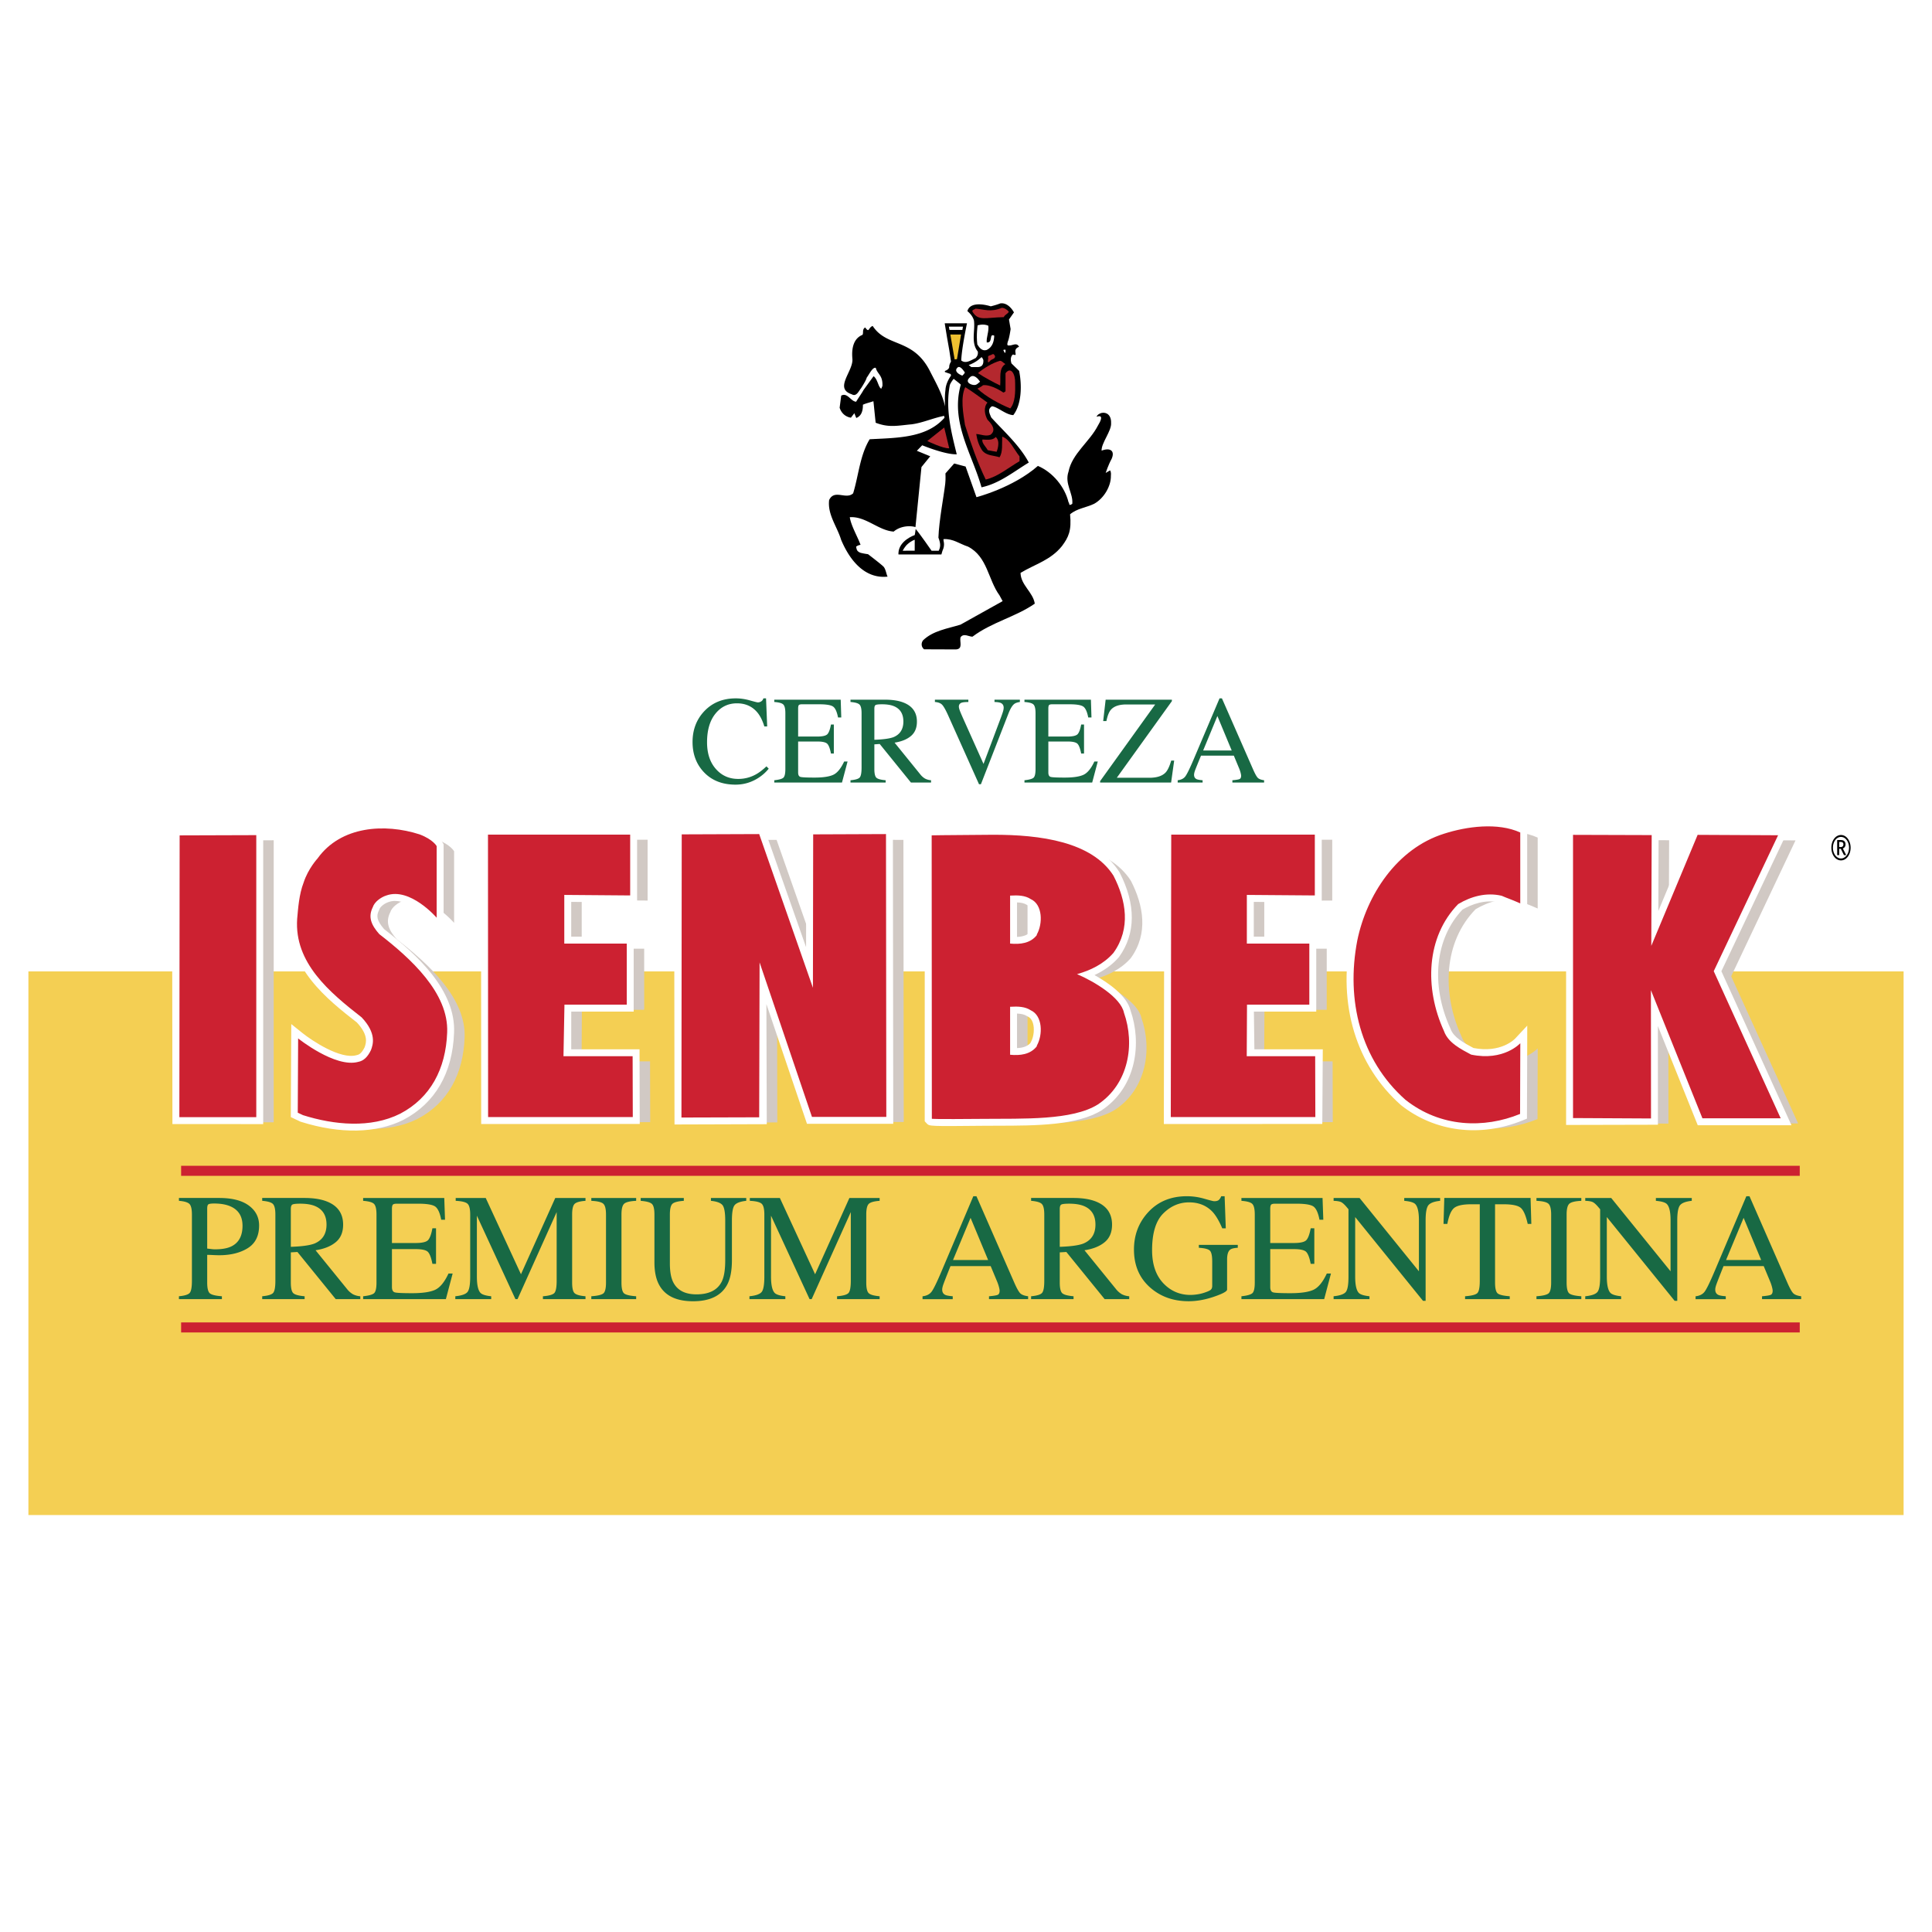
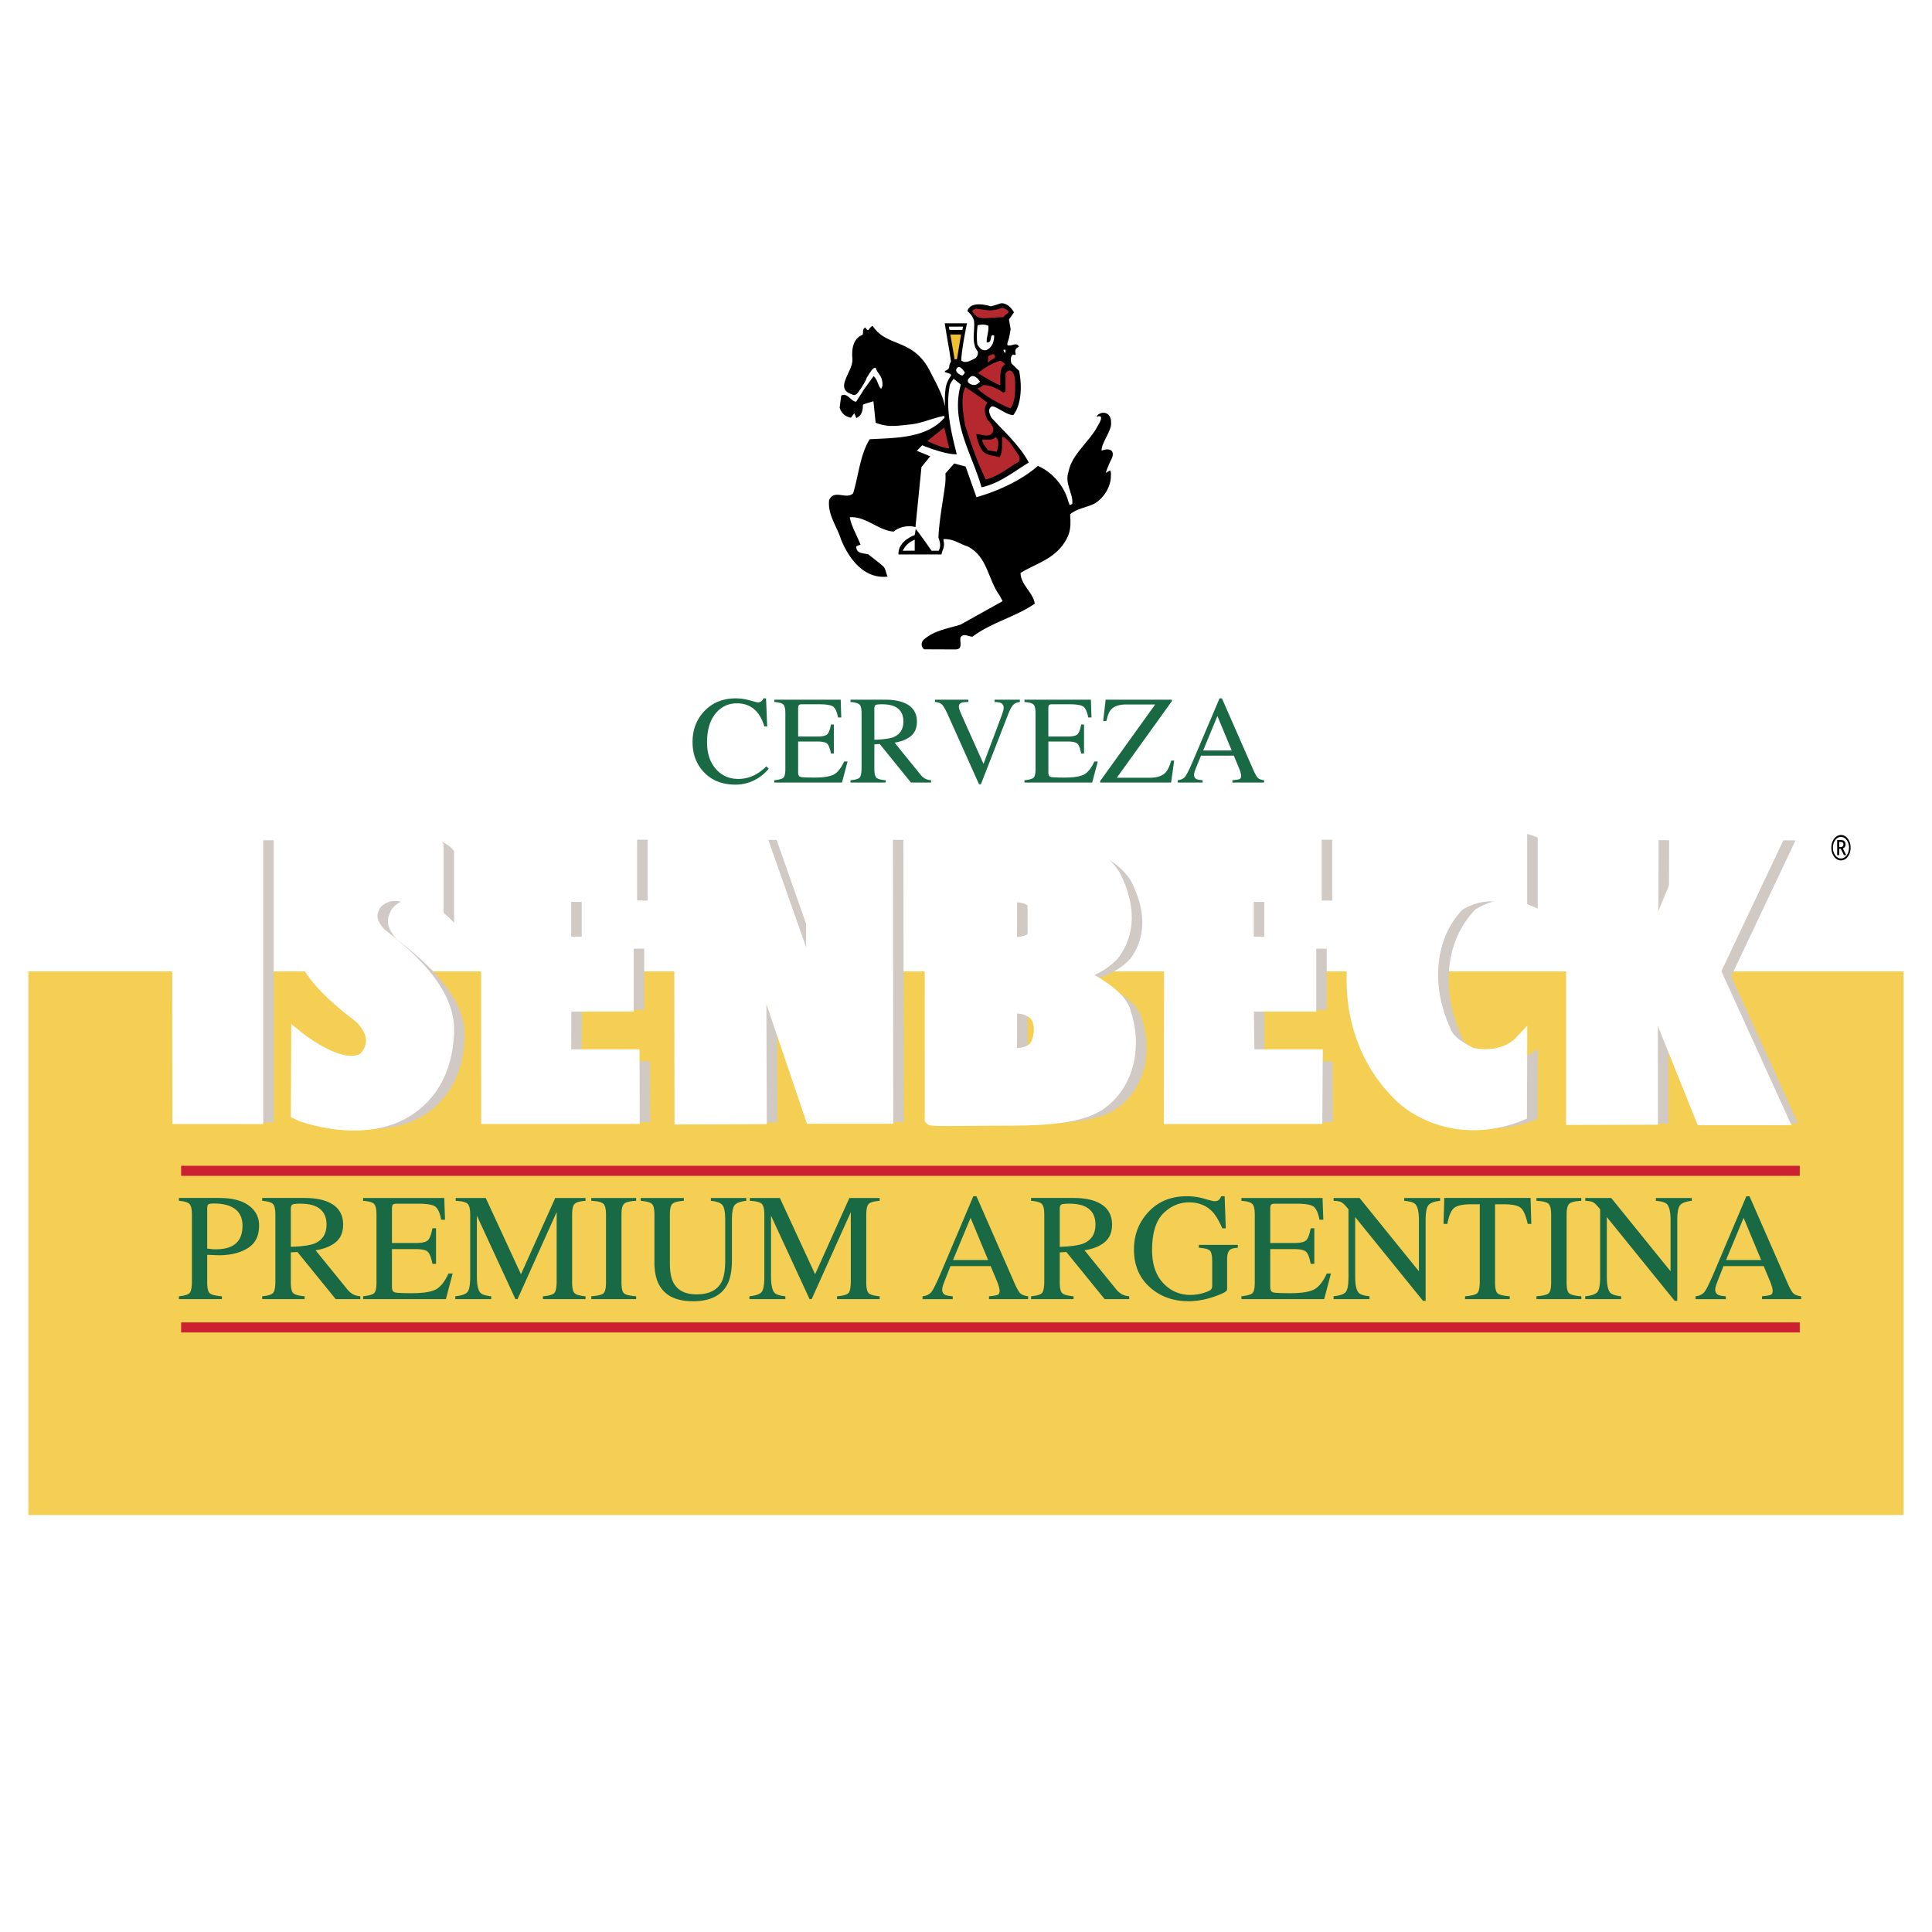
<svg xmlns="http://www.w3.org/2000/svg" width="2500" height="2500" viewBox="0 0 192.756 192.756">
  <path fill-rule="evenodd" clip-rule="evenodd" fill="#fff" d="M0 0h192.756v192.756H0V0z" />
  <path fill-rule="evenodd" clip-rule="evenodd" fill="#f4cf53" d="M189.922 151.156V96.92H2.834v54.236h187.088z" />
  <path d="M39.578 93.706c-.805-.914-1.134-1.706-.646-2.681.17-.536.817-.999 1.353-1.169 2.376-.854 5.021 2.218 5.021 2.218v-7.142s-.346-.658-1.702-1.17c-3.47-1.121-7.866-.841-10.182 2.401 0 0-.938 1.012-1.389 2.401-.463 1.194-.549 2.583-.646 3.632-.292 4.387 3.218 7.313 6.436 9.823 1.511 1.609 1.133 2.707.926 3.268-.329.682-.731 1.072-1.268 1.17-2.291.633-5.997-2.34-5.997-2.34l-.036 7.41.524.248c3.096.975 6.752 1.336 9.702-.15 3.022-1.584 4.546-4.473 4.68-8.094.171-3.955-3.656-7.412-6.776-9.825z" fill-rule="evenodd" clip-rule="evenodd" fill="#d1c9c5" />
  <path fill-rule="evenodd" clip-rule="evenodd" fill="#d1c9c4" d="M19.634 111.969l7.674.004v-28.14l-7.645.025-.029 28.111zM58.026 105.891l.029-5.145h6.216v-6.094h-6.232v-4.855l6.573.053v-6.069H50.494l-.057 28.182 14.435-.004-.017-6.068h-6.829zM126.125 105.891l.029-5.145h6.215v-6.094h-6.232v-4.785l6.781-.017v-6.069h-14.395l.026 28.182 14.422-.004-.016-6.068h-6.83zM82.801 83.756l.044 15.308-5.363-15.267-7.727-.041-.028 28.252 7.825-.024-.029-15.455 5.225 15.414h7.419l-.033-28.146-7.333-.041zM109.195 97.699c1.342-.365 2.682-1.023 3.633-2.121 1.756-2.438 1.268-5.241 0-7.703-2.148-3.367-7.234-4.099-12.092-4.079-5.206.035-6.044.057-6.044.057l.017 28.277s-.004.059 5.172.01c3.871-.039 8.846.178 11.412-1.449 3.047-2.047 3.705-5.971 2.584-9.141-.318-1.534-2.975-3.118-4.682-3.851zm-4 7.119l-.025.096c-.633.805-1.654.928-2.652.83v-4.787c.816-.049 1.498-.016 2.059.35 1.206.548 1.202 2.463.618 3.511zm0-11.092l-.025.098c-.633.805-1.654.926-2.652.829v-4.786c.816-.049 1.498-.017 2.059.349 1.206.548 1.202 2.462.618 3.51zM148.516 105.73c-1-.535-2.291-1.17-2.707-2.34-1.975-4.314-1.779-9.413 1.414-12.679 1.268-.756 2.779-1.194 4.34-.829.609.269.805.297 1.852.76v-7.073c-2.242-1.023-5.338-.609-7.605.122-4.729 1.487-7.727 6.143-8.652 10.652-1.146 5.948.316 11.92 4.801 15.893 3.512 2.779 7.854 2.877 11.438 1.414l.023-7.057c-.002.001-1.639 1.821-4.904 1.137zM179.4 112.086l-6.679-14.68 6.418-13.56-8.028-.041-4.623 11.075.041-11.051-7.849-.024v28.256l7.779.041-.008-12.801 5.141 12.785h7.808z" />
  <path d="M38.318 92.692c-.766-.886-.771-1.344-.508-1.87l.024-.048.017-.052c.082-.257.504-.594.928-.729 1.576-.565 3.613 1.266 4.265 2.019l1.214 1.411v-9.174l-.079-.15c-.078-.149-.544-.92-2.07-1.496l-.016-.006-.016-.005c-3.382-1.093-8.263-1.059-10.925 2.616-.161.179-1.058 1.222-1.516 2.63l.013-.036c-.453 1.169-.569 2.464-.662 3.505l-.03.331c-.327 4.904 3.69 8.066 6.652 10.377 1.168 1.262.935 2.02.765 2.482-.304.617-.577.734-.757.768l-.031.006-.03.008c-1.596.441-4.425-1.449-5.38-2.213l-1.116-.896-.007 1.432-.037 7.41-.002.439.397.189.524.246.042.021.045.014c3.905 1.23 7.535 1.162 10.23-.197 3.155-1.654 4.901-4.654 5.05-8.68.186-4.22-3.621-7.745-6.984-10.352zM17.164 82.657l.039 29.489 9.057.006V82.628l-9.096.029zM63.806 104.688h-6.814l.002-3.762h6.229V93.45H56.99v-3.468l6.574.053v-7.457H47.995l.012 29.565 15.819-.004-.02-7.451zM131.975 104.688h-6.825l-.048-3.762h6.22V93.45h-6.232v-3.468l6.781.053v-7.457h-15.707l-.047 29.565 15.809-.004.049-7.451zM89.085 82.522l-8.644-.035-.019 12.014-4.189-11.909-8.976-.036.039 29.633 9.205-.029-.037-11.984 4.05 11.947h8.606l-.035-29.601zM109.199 97.283c.971-.455 1.793-1.049 2.412-1.764l.02-.023.02-.025c1.674-2.326 1.693-5.238.053-8.423l-.014-.029-.018-.027c-1.906-2.986-6.053-4.425-12.678-4.398-5.155.034-6.024.056-6.059.057l-.673.018-.002 29.202.207.221c.263.279.263.279 5.682.227l1.447-.006c3.705-.006 7.904-.014 10.344-1.559 3.525-2.369 3.953-6.797 2.857-9.92-.354-1.494-2.221-2.785-3.598-3.551zm-6.347 6.686l-.045.08-.004.02c-.297.314-.73.479-1.334.498v-3.443c.398.014.73.08.992.252l.043.027.049.021c.227.104.395.312.494.619.185.566.101 1.393-.195 1.926zm0-11.092l-.045.08-.004.019c-.297.315-.73.479-1.334.499v-3.442c.398.014.73.081.992.251l.043.028.049.022c.227.104.395.312.494.619.185.564.101 1.392-.195 1.924zM151.17 103.615c-.057.062-1.422 1.48-4.166.943l-.07-.039c-.895-.477-1.91-1.018-2.213-1.871l-.01-.029-.012-.027c-1.994-4.354-1.512-8.992 1.219-11.845.896-.519 2.236-1.037 3.697-.713.24.104.424.175.615.248.273.104.582.223 1.166.48l.971.429V82.613l-.404-.184c-3.004-1.371-6.963-.275-8.1.091-5.389 1.694-8.283 7.077-9.125 11.181-1.264 6.565.566 12.594 5.021 16.542l.016.014.014.012c3.373 2.668 7.906 3.234 12.127 1.512l.43-.176v-.463l.025-7.057s.006-1.764.002-1.758l-1.203 1.288zM171.742 96.9l6.748-14.252-9.576-.048-3.461 8.289.029-8.261-9.232-.028v29.636l9.162-.021-.006-9.85 3.979 9.899h9.349L171.742 96.9z" fill-rule="evenodd" clip-rule="evenodd" fill="#fff" />
-   <path d="M37.838 93.194c-.804-.915-1.133-1.707-.646-2.681.17-.537.816-1 1.353-1.17 2.377-.853 5.021 2.218 5.021 2.218v-7.143s-.345-.658-1.702-1.17c-3.47-1.121-7.865-.841-10.181 2.401 0 0-.938 1.012-1.389 2.401-.463 1.195-.549 2.583-.646 3.632-.292 4.387 3.218 7.313 6.436 9.823 1.511 1.609 1.134 2.707.926 3.268-.329.682-.731 1.072-1.268 1.17-2.292.633-5.997-2.34-5.997-2.34l-.037 7.41.524.248c3.096.975 6.752 1.336 9.702-.15 3.022-1.584 4.546-4.475 4.68-8.094.172-3.953-3.656-7.41-6.776-9.823zM17.895 111.457l7.674.004V83.322l-7.646.024-.028 28.111zM56.218 105.379l.098-5.145h6.216v-6.093h-6.233v-4.855l6.574.052v-6.069H48.686l.012 28.182 14.435-.004-.016-6.068h-6.899zM124.387 105.379l.027-5.145h6.217v-6.093h-6.233v-4.855l6.782.052v-6.069h-14.326l-.045 28.182 14.423-.004-.017-6.068h-6.828zM81.131 83.245l-.025 15.308-5.362-15.337-7.728.029-.028 28.251 7.756-.023.04-15.455 5.225 15.414h7.418l-.032-28.216-7.264.029zM107.457 97.188c1.34-.365 2.682-1.023 3.633-2.121 1.754-2.438 1.268-5.241 0-7.703-2.148-3.367-7.234-4.099-12.092-4.079-5.207.034-6.045.057-6.045.057l.017 28.277s-.004.059 5.171.01c3.873-.039 8.848.178 11.412-1.449 3.047-2.047 3.705-5.971 2.584-9.141-.317-1.535-2.973-3.119-4.68-3.851zm-4.002 7.117l-.023.098c-.635.805-1.654.928-2.654.83v-4.787c.816-.049 1.5-.016 2.061.35 1.206.548 1.202 2.462.616 3.509zm0-11.091l-.023.098c-.635.804-1.654.926-2.654.829v-4.786c.816-.049 1.5-.017 2.061.349 1.206.548 1.202 2.462.616 3.51zM146.775 105.219c-.998-.535-2.291-1.17-2.705-2.34-1.975-4.314-1.779-9.413 1.414-12.679 1.268-.756 2.779-1.194 4.338-.829.609.269.805.297 1.854.76v-7.073c-2.242-1.023-5.338-.609-7.605.122-4.729 1.487-7.729 6.143-8.654 10.652-1.145 5.948.318 11.92 4.803 15.893 3.51 2.779 7.854 2.877 11.438 1.414l.023-7.057c-.001 0-1.638 1.82-4.906 1.137zM177.66 111.574l-6.68-14.679 6.42-13.562-8.027-.04-4.623 11.075.039-11.051-7.848-.024v28.256l7.78.041-.008-12.801 5.139 12.785h7.808z" fill-rule="evenodd" clip-rule="evenodd" fill="#cc2131" />
  <path d="M87.156 37.533c.415.299.458 1.076.764 1.251l.119-.274c.056-1.079-.512-1.183-.661-1.807-.318-.106-.662.658-.911.983-.036.246-.56 1.049-.56 1.049-.245.304-.471.882-.938.598-1.785-.586.175-2.296.075-3.52-.096-1.042.098-2.042 1.009-2.405.122-.226-.062-.53.264-.74.431.593.281.031.749-.15 1.411 2.165 4 1.186 5.698 4.474.5.999 1.288 2.345 1.516 3.567-.025-.919 0-1.277.05-1.676.041-.741.556-1.415.556-1.415l-.043-.151-.572-.2.001-.107s.438-.134.433-.427c-.004-.227.176-.506.176-.506l-.166-1.111-.236-1.338-.225-1.371 2.223-.003s-.525 2.46-.575 3.708c.474.375.999-.05 1.423-.225.199-.2.275-.425.225-.674-.699-.874-.25-2.047-.375-3.07-.1-.375-.334-.679-.659-.953.322-1.154 2.331-.479 2.331-.479s.518-.118.949-.291c.85-.129 1.365.898 1.365.898l-.496.706.164.955s-.135.963-.283 1.261c-.025.149-.143.42.148.374.326.025.75-.337.975.138-.791.295.037 1.011-.6.761-.275.2-.25.625-.15.899l.762.741c.279 1.423.262 3.315-.586 4.414-.756-.04-1.547-.817-2.121-.886-.449.274-.287.649-.076 1.123 1.248 1.373 2.846 2.796 3.744 4.493-1.521.924-2.945 2.097-4.717 2.471-.949-3.37-3.121-6.473-2.068-10.242-.013-.041-.712-.58-.712-.58s-.317.392-.386.642c-.449 2.372.146 4.664.695 6.885-1.148.05-3.445-.898-3.445-.898l-.536.549 1.335.549-.874 1.074-.599 5.99c-.674-.199-1.598-.05-2.172.449-1.522-.1-2.783-1.547-4.38-1.435.125.849.799 1.984 1.073 2.758a.95.95 0 0 0-.437.175c.05.324.075.455.399.605.31.092.787.154.787.154s1.384 1.056 1.559 1.259c.229.266.293.879.4.977-2.035.225-3.62-1.248-4.643-3.669-.4-1.323-1.373-2.521-1.198-3.969.524-1.123 1.698 0 2.396-.674.55-1.797.674-3.794 1.648-5.392 2.733-.15 5.691-.1 7.488-2.172-.092.017.004-.174-.084-.156-1.101.217-2.118.692-3.219.838-1.397.125-2.247.358-3.586-.158-.075-.674-.15-1.473-.225-2.147-.437.15-.724.2-1.048.35.006.68-.181 1.124-.656 1.323-.026-.024-.197-.478-.197-.478l-.344.447s-.829-.068-1.125-.993l.156-1.205c.618-.35.974.593 1.491.605.175-.306.587-.878.736-1.169l1.002-1.377z" fill-rule="evenodd" clip-rule="evenodd" />
  <path d="M99.953 30.713c.25 0 .52.179.695.379-.1.25-.354.25-.504.549-1.836.035-2.539.427-3.119-.544-.076-.2.199-.2.299-.3.824.049 1.498.39 2.629-.084z" fill-rule="evenodd" clip-rule="evenodd" fill="#b4282e" />
  <path d="M97.539 32.459s.566-.194 1.066.039c.08.57-.213 1.157-.158 1.668.65.075.199-.948.75-.673-.025.574-.176 1.148-.75 1.422-.449.15-.738-.22-.938-.544-.122-.95.03-1.912.03-1.912zM96.017 32.918l-1.291-.003-.055-.326h1.404l-.058.329z" fill-rule="evenodd" clip-rule="evenodd" fill="#fff" />
  <path fill-rule="evenodd" clip-rule="evenodd" fill="#efc031" d="M95.884 33.376l-.406 2.456-.235.027-.428-2.485 1.069.002z" />
  <path d="M100.32 34.99c0 .075.023.175-.076.225l-.148-.3c.074 0 .261-.108.224.075z" fill-rule="evenodd" clip-rule="evenodd" fill="#fff" />
  <path d="M99.271 35.514c.051.299-.299.299-.449.449-.357.424-.254.008-.225-.225-.1-.274.15-.258.299-.333.276-.17.276-.016.375.109z" fill-rule="evenodd" clip-rule="evenodd" fill="#b4282e" />
-   <path d="M97.932 35.622s.168.193.18.325c.023.532-.229.694-.666.678l-.537-.001-.263-.206c.768-.252 1.286-.796 1.286-.796z" fill-rule="evenodd" clip-rule="evenodd" fill="#fff" />
  <path d="M99.764 35.999c.191-.012.346.214.543.326-.699.45-.436 1.365-.52 2.139-.656-.32-1.572-.799-2.213-1.239.586-.505 1.49-1.038 2.19-1.226z" fill-rule="evenodd" clip-rule="evenodd" fill="#b4282e" />
  <path d="M96.268 37.162a.986.986 0 0 1-.262.316c-.57-.229-.803-.558-.424-.844.273-.126.585.403.686.528z" fill-rule="evenodd" clip-rule="evenodd" fill="#fff" />
  <path d="M101.281 38.209c.025.886.012 1.96-.488 2.54-1.102-.458-2.4-1.154-3.277-1.974.107-.055.482-.242.557-.341.83-.109 2.029.729 2.029.729s.111-.015.219-.13v-1.797c.538-.705.986.088.96.973z" fill-rule="evenodd" clip-rule="evenodd" fill="#b4282e" />
  <path d="M97.781 38.081c-.252.186-.367.45-.877.275-.416-.163-.445-.42-.179-.67.412-.479.908.17 1.056.395z" fill-rule="evenodd" clip-rule="evenodd" fill="#fff" />
  <path d="M98.518 40.165c-.42.507-.27 1.215.006 1.714.398.399.922 1.023.299 1.497-.475.2-.949-.05-1.424-.074.102.643.275 1.148.6 1.647.449.549 1.148.474 1.723.674.35-.524.229-1.373.27-2.06.75.25 1.184 1.298 1.727 1.972v.48c-1.141.664-2.174 1.554-3.375 1.829-.83-1.716-1.492-3.62-2.066-5.442-.175-1.123-.475-2.75.025-3.773.659.383 1.566 1.087 2.215 1.536zM94.704 44.725c-.599.049-2.188-.724-2.188-.724l1.689-1.348.499 2.072z" fill-rule="evenodd" clip-rule="evenodd" fill="#b4282e" />
  <path d="M99.434 45.074s-.543-.087-.893-.162c-.1-.25-.643-.737-.518-1.061.475.025 1.023.1 1.322-.25.526.443.089 1.473.089 1.473z" fill-rule="evenodd" clip-rule="evenodd" fill="#b4282e" />
  <path d="M110.746 46.933l-.432.253s.254-.788.594-1.407c.363-.824-.166-1.141-1-.819-.047-.755 1.018-1.985.945-2.77.025-.757-.441-1.106-.961-.99-.119.043-.402.134-.49.385.256-.099.811-.223.129.892-.824 1.598-2.572 2.796-2.922 4.568-.424 1.223.475 2.146.375 3.22-.424.3-.25-.1-.375-.149-.373-1.548-1.584-3.008-3.057-3.632-2.484 2.184-6.129 3.12-6.129 3.12l-1.085-3.058-1.137-.303-.873.99s.03.578-.02 1.013c-.144 1.255-.62 3.667-.682 5.39.248.653.204.936.032 1.31h-.716s-1.166-1.69-1.584-2.168c-.014.201-.097.606-.097.606s-1.583.527-1.625 1.811c.006.002.005.123.005.123h4.282l.104-.357c.322-.683.041-1.044.114-1.174.974-.05 1.585.473 2.434.747 1.948.999 1.997 3.295 3.146 4.867l.312.574-4.207 2.347c-1.298.399-2.746.599-3.744 1.573-.225.324-.138.686.112.886l3.182.012c.724-.05.35-.749.45-1.198.299-.474.898-.05 1.199-.075 1.922-1.448 4.318-1.972 6.215-3.295-.174-1.148-1.398-1.847-1.422-3.07 1.447-.874 2.982-1.248 4.131-2.671.66-.886.973-1.548.811-3.17.648-.574 1.623-.674 2.396-1.048.998-.549 1.701-1.789 1.676-2.787.045-.457-.086-.546-.086-.546zM91.26 54.942l-1.197.005c.023-.063.253-.473.513-.683.382-.332.687-.413.687-.413l-.003 1.091z" fill-rule="evenodd" clip-rule="evenodd" />
  <path d="M74.806 69.877c.477.134.743.201.8.201.118 0 .23-.032.335-.097a.507.507 0 0 0 .22-.305h.267l.114 2.799h-.286c-.167-.555-.386-1.003-.655-1.344-.514-.64-1.205-.96-2.073-.96-.877 0-1.594.345-2.15 1.035-.557.69-.835 1.64-.835 2.849 0 1.112.292 2 .877 2.663.584.664 1.326.995 2.223.995a3.58 3.58 0 0 0 1.792-.463c.313-.174.658-.438 1.033-.791l.226.231c-.277.35-.621.657-1.031.922-.7.448-1.459.672-2.277.672-1.342 0-2.408-.429-3.198-1.286-.728-.792-1.092-1.781-1.092-2.966 0-1.214.385-2.233 1.154-3.059.81-.865 1.865-1.297 3.164-1.297.452 0 .916.067 1.392.201zM77.25 77.845c.462-.048.762-.13.899-.246.137-.115.206-.408.206-.877v-5.561c0-.444-.067-.734-.203-.87-.135-.136-.436-.221-.902-.253v-.229h6.627l.057 1.771h-.324c-.105-.552-.264-.908-.475-1.071-.211-.162-.681-.243-1.411-.243h-1.692c-.183 0-.296.03-.338.089s-.064.17-.064.333v2.797h1.904c.532 0 .871-.08 1.018-.238.146-.159.264-.479.354-.962h.286v2.895h-.286c-.094-.485-.213-.807-.36-.964s-.483-.236-1.012-.236H79.63v3.093c0 .248.078.395.233.439.156.044.623.067 1.4.067.842 0 1.463-.091 1.864-.274.401-.182.765-.624 1.094-1.326h.341l-.557 2.094H77.25v-.228zM87.235 73.808v-3.105c0-.188.04-.309.118-.359.079-.051.293-.077.644-.077.52 0 .937.072 1.251.216.588.268.882.769.882 1.502 0 .762-.326 1.281-.977 1.557-.384.147-1.024.235-1.918.266zm-2.381 4.266h3.508v-.229c-.472-.04-.777-.122-.917-.246-.14-.123-.21-.416-.21-.878v-2.456l.534-.038 3.116 3.847h2.006v-.229a1.536 1.536 0 0 1-.607-.169 1.712 1.712 0 0 1-.473-.425l-2.558-3.157c.687-.106 1.23-.326 1.629-.66s.599-.813.599-1.437c0-.929-.456-1.567-1.367-1.914-.48-.183-1.081-.275-1.8-.275h-3.46v.229c.464.037.765.124.901.26s.204.424.204.864v5.409c0 .521-.061.853-.182.995-.122.143-.429.236-.923.281v.228zM96.612 69.809v.229c-.316.004-.531.025-.646.062-.2.065-.299.198-.299.399 0 .102.036.246.106.43.071.184.203.491.396.92l1.957 4.366 1.77-4.718c.078-.211.139-.389.18-.532a1.33 1.33 0 0 0 .061-.35c0-.241-.104-.405-.311-.491-.121-.049-.322-.078-.604-.086v-.229h2.531v.229c-.262.036-.455.106-.58.211-.189.156-.377.472-.562.944l-2.746 7.053h-.188l-3.087-6.888c-.261-.577-.47-.937-.627-1.078-.156-.141-.386-.222-.687-.242v-.229h3.336zM102.211 77.845c.463-.048.762-.13.9-.246.137-.115.205-.408.205-.877v-5.561c0-.444-.068-.734-.203-.87s-.436-.221-.902-.253v-.229h6.629l.057 1.771h-.324c-.105-.552-.264-.908-.475-1.071-.211-.162-.682-.243-1.41-.243h-1.693c-.184 0-.295.03-.338.089s-.064.17-.064.333v2.797h1.904c.533 0 .871-.08 1.018-.238.146-.159.264-.479.354-.962h.285v2.895h-.285c-.094-.485-.213-.807-.359-.964s-.484-.236-1.012-.236h-1.904v3.093c0 .248.078.395.234.439.156.044.621.067 1.398.067.842 0 1.465-.091 1.865-.274.4-.182.766-.624 1.094-1.326h.34l-.557 2.094h-6.756v-.228h-.001zM109.76 77.931l5.494-7.646h-2.885c-.727 0-1.242.181-1.547.542-.184.216-.328.587-.436 1.115h-.322l.246-2.133h6.609v.143l-5.496 7.646h3.248c.738 0 1.275-.172 1.613-.517.209-.219.398-.618.568-1.198h.295l-.305 2.19h-7.084v-.142h.002zM120.039 74.875l1.42-3.437 1.428 3.437h-2.848zm-.055 3.199v-.229c-.293-.024-.49-.06-.596-.108-.17-.08-.256-.226-.256-.435 0-.104.031-.247.094-.426.064-.179.264-.674.6-1.487h3.273l.496 1.194c.074.169.131.331.172.483.039.153.061.26.061.32 0 .182-.053.295-.16.342-.105.046-.344.085-.713.117v.229h3.164v-.229c-.287-.04-.492-.115-.613-.226-.123-.111-.285-.399-.49-.867l-3.104-7.077h-.238l-2.602 6.129c-.391.919-.668 1.479-.832 1.682-.166.203-.414.322-.742.358v.229h2.486v.001zM24.196 122.295c0 1-.364 1.684-1.093 2.049-.401.201-.951.301-1.65.301-.079 0-.161-.004-.246-.012a20.632 20.632 0 0 1-.535-.064v-3.988c0-.213.036-.352.108-.414.072-.061.264-.092.576-.092.659 0 1.204.094 1.635.285.803.349 1.205.995 1.205 1.935zm-6.342 7.32h4.285v-.287c-.62-.043-1.02-.141-1.198-.289-.179-.148-.269-.508-.269-1.082v-2.76c.124 0 .313.006.568.018.256.014.465.02.628.02 1.139 0 2.088-.234 2.846-.703s1.137-1.225 1.137-2.266c0-.822-.342-1.486-1.026-1.988-.684-.504-1.67-.756-2.958-.756h-4.014v.285c.543.045.895.152 1.055.32.16.17.24.52.24 1.051v6.609c0 .623-.071 1.023-.214 1.199-.143.174-.503.289-1.081.342v.287h.001zM29.016 124.396v-3.773c0-.229.048-.375.145-.438.096-.062.36-.094.792-.094.64 0 1.152.088 1.539.264.724.326 1.085.934 1.085 1.824 0 .926-.404 1.559-1.21 1.893-.472.18-1.255.287-2.351.324zm-2.856 5.219h4.232v-.287c-.575-.049-.948-.148-1.12-.299-.171-.15-.256-.51-.256-1.072v-3.008l.659-.039 3.821 4.705h2.452v-.287a1.913 1.913 0 0 1-.744-.205 2.123 2.123 0 0 1-.58-.516l-3.142-3.869c.848-.127 1.518-.396 2.012-.803.493-.406.74-.99.74-1.75 0-1.131-.555-1.908-1.666-2.33-.585-.223-1.316-.334-2.193-.334H26.16v.285c.552.045.909.15 1.071.316.162.168.243.518.243 1.055v6.609c0 .629-.072 1.029-.217 1.201-.144.174-.51.287-1.097.34v.288zM36.23 129.328c.558-.059.919-.158 1.085-.299s.248-.498.248-1.072v-6.779c0-.541-.082-.895-.245-1.062-.163-.166-.526-.268-1.088-.309v-.285h8.094l.076 2.17h-.381c-.128-.67-.322-1.105-.58-1.303-.257-.197-.833-.297-1.725-.297h-2.108c-.228 0-.368.037-.421.109s-.08.207-.08.406v3.408h2.361c.651 0 1.065-.098 1.244-.291.178-.193.323-.584.432-1.176h.361v3.543h-.361c-.114-.594-.261-.986-.44-1.18-.179-.191-.591-.287-1.236-.287h-2.361v3.779c0 .305.096.482.288.537.191.055.766.082 1.721.082 1.036 0 1.8-.111 2.292-.334.493-.225.94-.766 1.341-1.627h.414l-.675 2.553H36.23v-.286zM45.426 129.328c.632-.064 1.038-.207 1.217-.428s.269-.732.269-1.535v-6.189c0-.551-.087-.908-.261-1.074s-.569-.266-1.186-.295v-.285h2.996l3.516 7.611 3.422-7.611h3.016v.285c-.563.041-.926.143-1.089.309s-.244.52-.244 1.061v6.777c0 .555.081.91.244 1.066s.526.26 1.089.309v.287h-4.247v-.287c.613-.049.995-.16 1.145-.33.151-.172.226-.58.226-1.225v-6.844l-3.905 8.686h-.208l-3.847-8.328v6.078c0 .832.121 1.375.364 1.629.159.164.514.275 1.064.334v.287h-3.58v-.288h-.001zM58.995 129.328c.614-.043 1.011-.137 1.193-.277s.273-.506.273-1.094v-6.779c0-.561-.091-.922-.273-1.084s-.58-.258-1.193-.287v-.285h4.475v.285c-.614.029-1.012.125-1.194.287-.182.162-.272.523-.272 1.084v6.779c0 .588.091.953.272 1.094.182.141.58.234 1.194.277v.287h-4.475v-.287zM68.224 119.521v.285c-.582.041-.958.139-1.131.295-.172.156-.259.516-.259 1.076v4.873c0 .799.109 1.422.328 1.867.408.814 1.182 1.221 2.321 1.221 1.249 0 2.087-.416 2.515-1.25.239-.465.358-1.186.358-2.156v-3.965c0-.83-.099-1.35-.297-1.562-.199-.211-.576-.344-1.13-.398v-.285h3.523v.285c-.59.064-.976.207-1.157.43-.181.221-.271.732-.271 1.531v3.965c0 1.053-.162 1.873-.484 2.463-.596 1.086-1.729 1.629-3.396 1.629-1.649 0-2.771-.535-3.367-1.607-.322-.576-.484-1.334-.484-2.277v-4.762c0-.557-.085-.912-.256-1.07-.171-.156-.542-.256-1.115-.301v-.285h4.302v-.002zM74.773 129.328c.632-.064 1.038-.207 1.217-.428.179-.221.269-.732.269-1.535v-6.189c0-.551-.087-.908-.262-1.074-.174-.166-.569-.266-1.186-.295v-.285h2.996l3.516 7.611 3.422-7.611h3.016v.285c-.563.041-.926.143-1.089.309-.163.166-.245.52-.245 1.061v6.777c0 .555.082.91.245 1.066.163.156.526.26 1.089.309v.287h-4.247v-.287c.613-.049.995-.16 1.145-.33.151-.172.226-.58.226-1.225v-6.844l-3.905 8.686h-.208l-3.847-8.328v6.078c0 .832.122 1.375.365 1.629.159.164.513.275 1.064.334v.287h-3.581v-.288zM95.083 125.711l1.751-4.207 1.751 4.207h-3.502zm-.029 3.904v-.287c-.361-.029-.607-.072-.738-.133-.209-.098-.313-.275-.313-.531 0-.129.039-.301.115-.521.077-.219.314-.826.711-1.822h4.011l.611 1.465c.088.207.158.404.207.59.051.188.074.318.074.393 0 .221-.064.361-.193.418s-.418.104-.867.143v.287h3.904v-.287c-.359-.049-.613-.141-.766-.277-.15-.137-.354-.49-.607-1.064l-3.781-8.637h-.316l-3.172 7.492c-.475 1.121-.81 1.805-1.007 2.051-.197.248-.492.393-.886.436v.287h3.013v-.003zM105.732 124.396v-3.773c0-.229.049-.375.145-.438.098-.062.361-.094.793-.094.639 0 1.15.088 1.539.264.723.326 1.084.934 1.084 1.824 0 .926-.402 1.559-1.211 1.893-.471.18-1.254.287-2.35.324zm-2.857 5.219h4.234v-.287c-.576-.049-.949-.148-1.121-.299-.17-.15-.256-.51-.256-1.072v-3.008l.658-.039 3.822 4.705h2.451v-.287a1.908 1.908 0 0 1-.744-.205 2.138 2.138 0 0 1-.58-.516l-3.141-3.869c.848-.127 1.518-.396 2.012-.803.492-.406.74-.99.74-1.75 0-1.131-.557-1.908-1.666-2.33-.586-.223-1.316-.334-2.193-.334h-4.217v.285c.553.045.91.15 1.072.316.162.168.242.518.242 1.055v6.609c0 .629-.072 1.029-.217 1.201-.145.174-.51.287-1.098.34v.288h.002zM120.156 119.598c.57.164.898.248.982.248.219 0 .375-.043.467-.129a.985.985 0 0 0 .234-.367h.342l.115 3.199h-.352c-.312-.734-.635-1.281-.969-1.643-.6-.631-1.381-.947-2.342-.947-.977 0-1.836.371-2.578 1.111-.74.74-1.111 1.961-1.111 3.66 0 1.4.369 2.496 1.105 3.283.738.787 1.648 1.182 2.732 1.182a4.7 4.7 0 0 0 .646-.053c.248-.033.482-.088.705-.162.361-.119.586-.221.676-.309.09-.086.135-.213.135-.381v-2.428c0-.59-.084-.957-.25-1.102-.164-.145-.525-.234-1.084-.27v-.287h3.885v.287c-.377.023-.629.086-.754.184-.207.158-.312.484-.312.977v3.006c0 .18-.438.418-1.312.717-.877.299-1.719.449-2.527.449-1.488 0-2.742-.434-3.764-1.303-1.127-.957-1.689-2.24-1.689-3.854 0-1.418.449-2.633 1.348-3.645.986-1.115 2.297-1.674 3.93-1.674a6.309 6.309 0 0 1 1.742.251zM123.857 129.328c.557-.059.92-.158 1.084-.299.166-.141.248-.498.248-1.072v-6.779c0-.541-.08-.895-.244-1.062-.162-.166-.525-.268-1.088-.309v-.285h8.094l.076 2.17h-.381c-.129-.67-.322-1.105-.58-1.303s-.832-.297-1.725-.297h-2.109c-.227 0-.367.037-.42.109s-.08.207-.08.406v3.408h2.361c.65 0 1.064-.098 1.244-.291.178-.193.322-.584.432-1.176h.361v3.543h-.361c-.113-.594-.26-.986-.439-1.18-.178-.191-.59-.287-1.236-.287h-2.361v3.779c0 .305.096.482.287.537s.766.082 1.723.082c1.035 0 1.799-.111 2.291-.334.494-.225.941-.766 1.342-1.627h.414l-.676 2.553h-8.256v-.286h-.001zM133.053 129.328c.633-.064 1.037-.207 1.217-.428s.268-.732.268-1.535v-6.717l-.207-.246c-.225-.264-.416-.426-.572-.488-.156-.061-.393-.098-.705-.107v-.285h2.59l5.922 7.316v-5.08c0-.836-.123-1.379-.373-1.633-.166-.162-.529-.27-1.092-.318v-.285h3.58v.285c-.58.061-.965.201-1.158.424-.193.225-.289.734-.289 1.533v8.021h-.26l-6.768-8.359v5.939c0 .832.121 1.375.363 1.629.16.164.514.275 1.064.334v.287h-3.58v-.287zM144.098 119.521h8.607l.076 2.59h-.361c-.18-.816-.406-1.346-.682-1.592s-.855-.369-1.738-.369h-.838v7.807c0 .588.092.953.273 1.094s.58.234 1.193.277v.287h-4.457v-.287c.656-.049 1.064-.154 1.225-.316.162-.162.242-.57.242-1.225v-7.637h-.838c-.84 0-1.41.121-1.715.365-.303.242-.531.775-.684 1.596h-.381l.078-2.59zM153.293 129.328c.613-.043 1.012-.137 1.193-.277s.273-.506.273-1.094v-6.779c0-.561-.092-.922-.273-1.084s-.58-.258-1.193-.287v-.285h4.475v.285c-.613.029-1.012.125-1.193.287s-.273.523-.273 1.084v6.779c0 .588.092.953.273 1.094s.58.234 1.193.277v.287h-4.475v-.287zM158.16 129.328c.633-.064 1.037-.207 1.217-.428s.27-.732.27-1.535v-6.717l-.209-.246c-.225-.264-.416-.426-.572-.488-.156-.061-.393-.098-.705-.107v-.285h2.59l5.922 7.316v-5.08c0-.836-.123-1.379-.373-1.633-.164-.162-.529-.27-1.092-.318v-.285h3.58v.285c-.58.061-.965.201-1.158.424-.193.225-.289.734-.289 1.533v8.021h-.26l-6.768-8.359v5.939c0 .832.121 1.375.363 1.629.16.164.514.275 1.064.334v.287h-3.58v-.287zM172.209 125.711l1.752-4.207 1.75 4.207h-3.502zm-.029 3.904v-.287c-.361-.029-.607-.072-.738-.133-.209-.098-.312-.275-.312-.531 0-.129.037-.301.115-.521.076-.219.312-.826.711-1.822h4.01l.611 1.465c.088.207.158.404.207.59.051.188.074.318.074.393 0 .221-.064.361-.193.418s-.418.104-.867.143v.287h3.904v-.287c-.357-.049-.613-.141-.764-.277-.152-.137-.355-.49-.607-1.064l-3.783-8.637h-.316l-3.172 7.492c-.475 1.121-.811 1.805-1.006 2.051-.197.248-.492.393-.887.436v.287h3.013v-.003z" fill-rule="evenodd" clip-rule="evenodd" fill="#186944" />
  <path d="M179.562 116.812H18.07m161.492 15.626H18.07" fill="none" stroke="#cc2131" stroke-miterlimit="2.613" />
  <path d="M183.498 84.001h.121c.154 0 .297.032.297.245 0 .158-.096.261-.24.261h-.178v-.506zm-.203 1.318h.203v-.633h.16l.316.633h.225l-.338-.665a.416.416 0 0 0 .266-.41c0-.163-.057-.271-.139-.337-.08-.065-.188-.095-.367-.095h-.326v1.507zm.381-2.011c-.537 0-.961.56-.961 1.267s.424 1.267.961 1.267c.535 0 .959-.56.959-1.267s-.424-1.267-.955-1.267h-.004v.193c.447 0 .801.476.801 1.074 0 .598-.354 1.074-.801 1.074-.449 0-.803-.476-.803-1.074 0-.598.354-1.074.797-1.074h.006v-.193z" fill-rule="evenodd" clip-rule="evenodd" />
</svg>